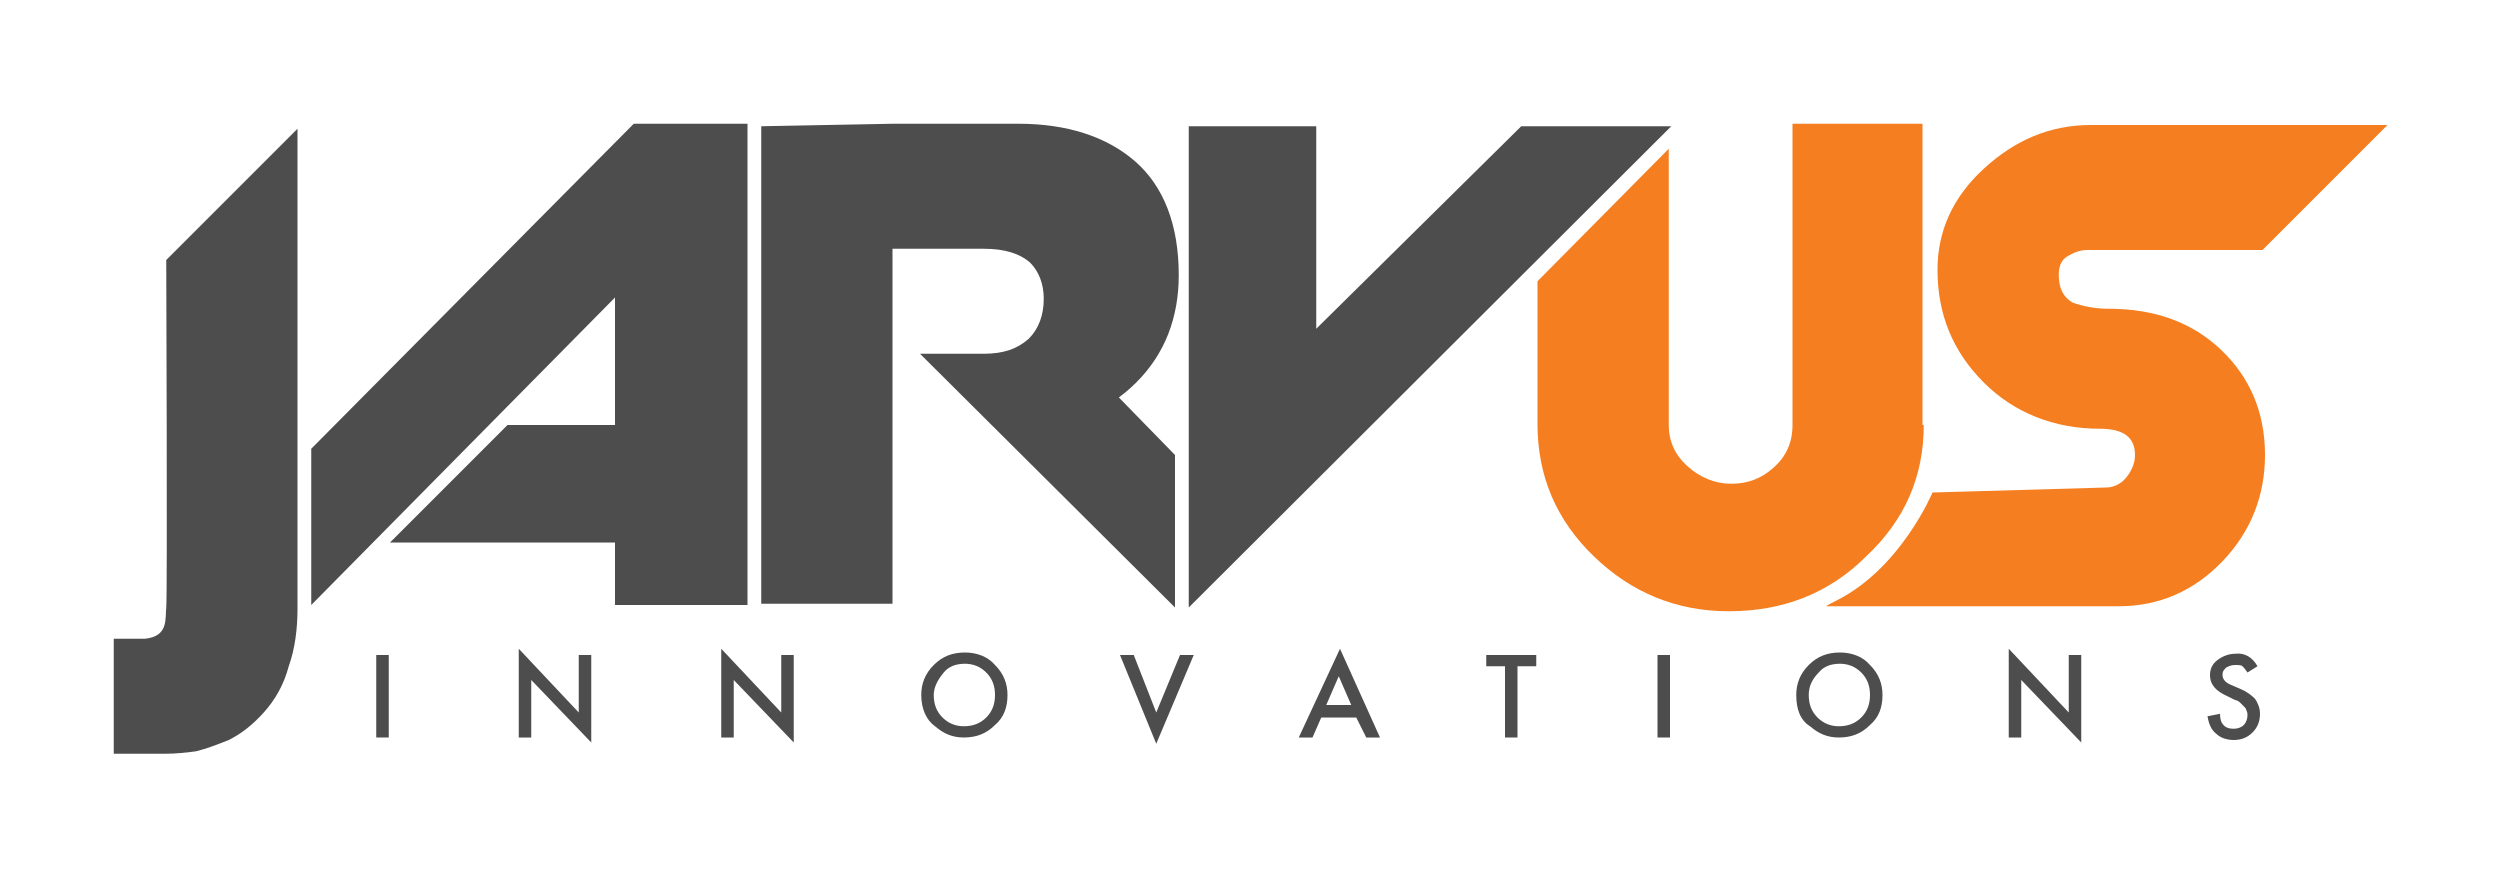
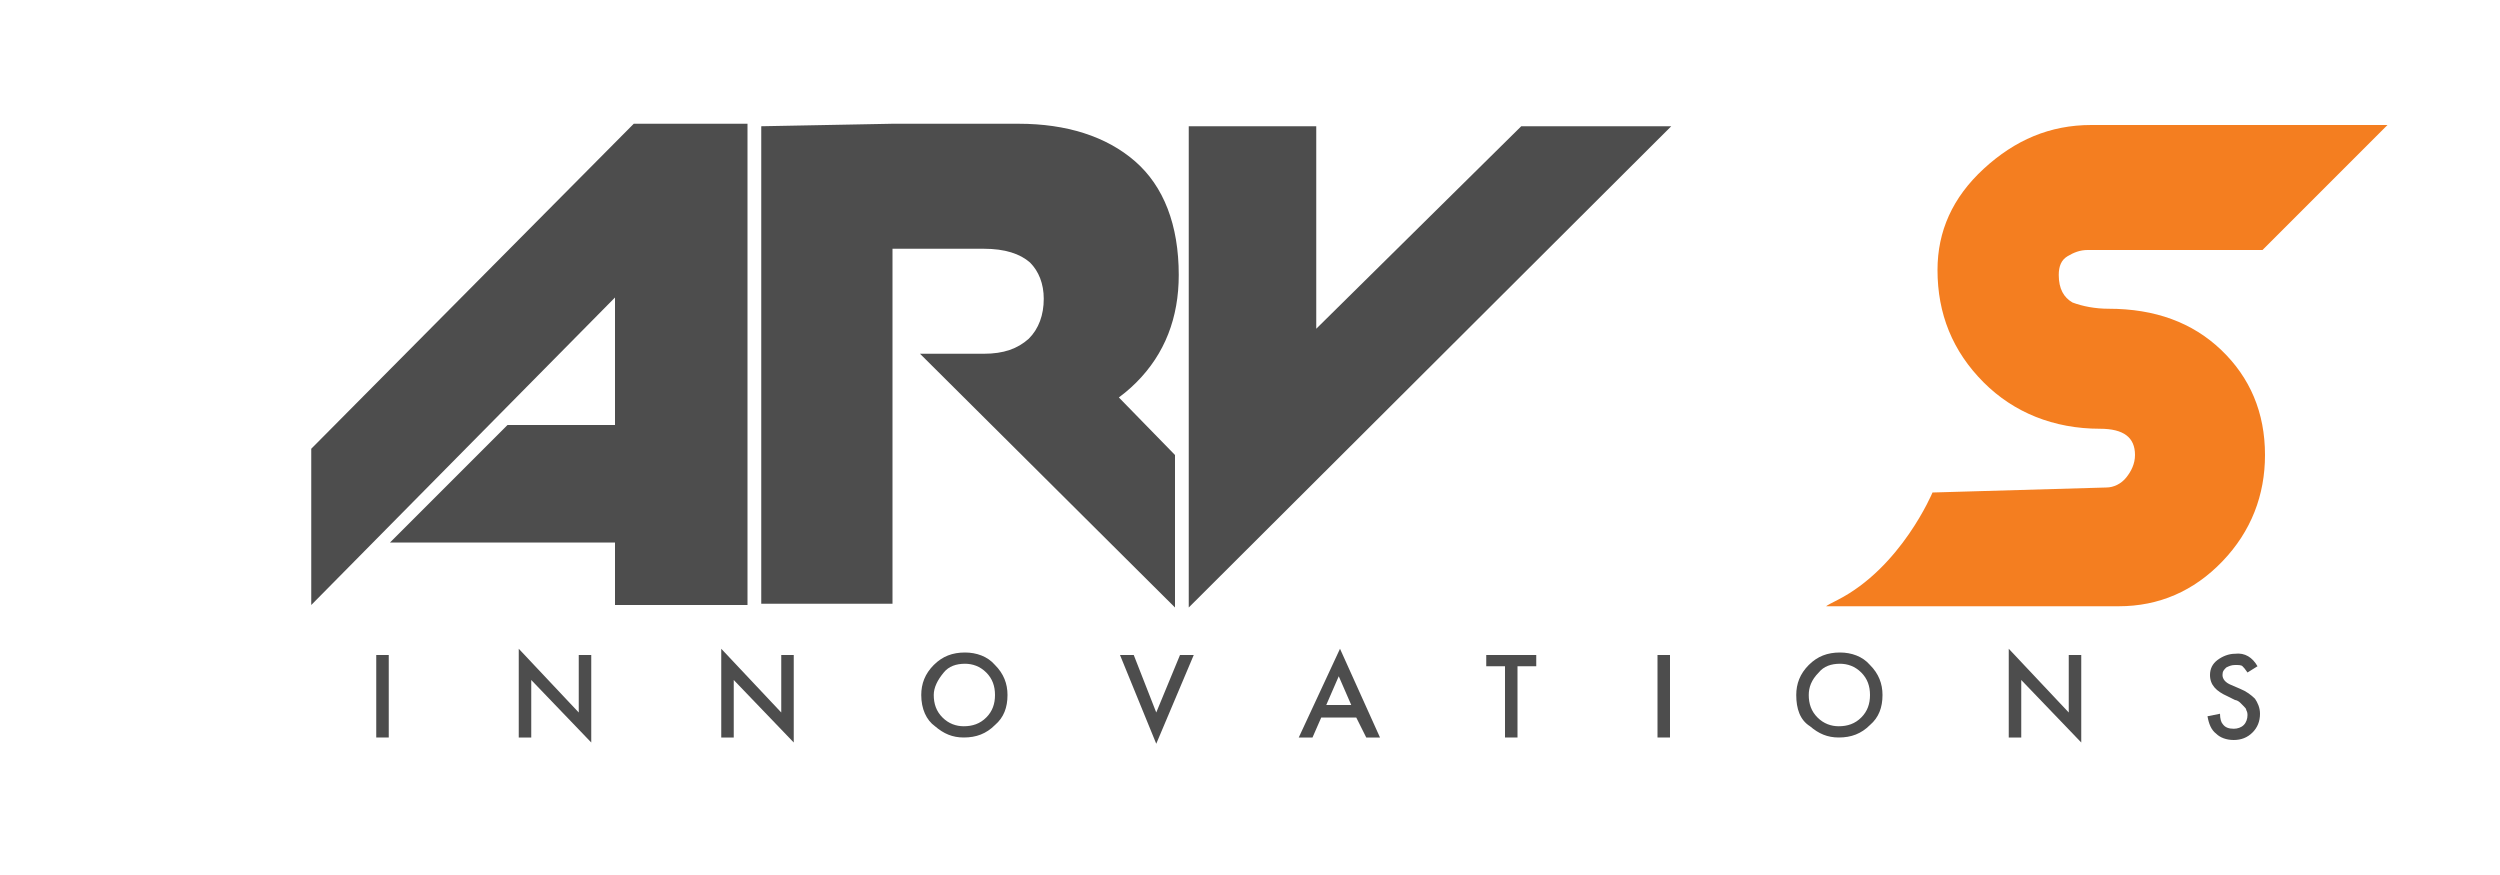
<svg xmlns="http://www.w3.org/2000/svg" version="1.1" id="Layer_1" x="0px" y="0px" viewBox="0 0 200 70" style="enable-background:new 0 0 200 70;" xml:space="preserve">
  <style type="text/css">
	.st0{fill:#4D4D4D;}
	.st1{fill:#F47E20;}
	.st2{fill:#FFFFFF;}
	.st3{fill:#F9B715;}
	.st4{fill:#BBBCBE;}
</style>
  <g>
    <g>
-       <path class="st0" d="M13.3,48.6c0.1-0.9,0-27.8,0-27.8l10.5-10.5v38.4c0,1.6-0.2,3.2-0.7,4.6c-0.4,1.5-1.1,2.7-2,3.7    c-0.9,1-1.8,1.7-2.8,2.2c-1,0.4-1.8,0.7-2.6,0.9c-0.7,0.1-1.6,0.2-2.5,0.2H9.1v-9.2h2.5C13.5,50.9,13.2,49.5,13.3,48.6z" />
      <path class="st0" d="M24.9,35.9l25.8-26h9.1v38.5H49.2v-5h-18l9.4-9.4h8.6l0-10.2L24.9,48.4L24.9,35.9z" />
      <path class="st0" d="M60.9,10.1l10.5-0.2v38.4H60.9V10.1z M81.5,9.9c3.8,0,7,1,9.3,3c2.3,2,3.5,5.1,3.5,9.1c0,3.4-1.1,6.3-3.4,8.6    c-2.3,2.3-5.3,3.5-9.1,3.5H81c-0.3,0-0.6,0-0.9-0.1c-0.3-0.1-0.5-0.1-0.6-0.2c-0.1,0-0.1-0.1-0.1-0.1l0.3-0.2l0.6-0.3L74,28.3    l4.7,0c1.6,0,2.7-0.4,3.6-1.2c0.8-0.8,1.2-1.9,1.2-3.2c0-1.2-0.4-2.2-1.1-2.9c-0.8-0.7-2-1.1-3.7-1.1h-7.4V9.9H81.5z M94,48.6    L73.6,28.3l12.5,0l7.9,8.1L94,48.6z" />
      <path class="st0" d="M95.1,10.1l10.2,0l0,16.2l16.4-16.2l12,0L95.1,48.6V10.1z" />
-       <path class="st1" d="M153.9,34c0,4.1-1.5,7.6-4.6,10.5c-3,3-6.7,4.4-11,4.4c-4.2,0-7.8-1.5-10.8-4.4c-3-2.9-4.5-6.4-4.5-10.6V22.5    l10.5-10.6v22.1c0,1.3,0.5,2.4,1.5,3.3c1,0.9,2.2,1.4,3.5,1.4c1.3,0,2.4-0.4,3.4-1.3c1-0.9,1.5-2,1.5-3.4V9.9h10.4v5.2V34z" />
      <path class="st1" d="M168.7,24.7c3.7,0,6.7,1.1,9,3.3c2.3,2.2,3.5,5,3.5,8.4c0,3.2-1.1,6.1-3.4,8.5c-2.3,2.4-5.1,3.6-8.3,3.6    h-23.4c0,0-0.1,0,0.9-0.5c5.1-2.6,7.6-8.6,7.6-8.6l13.9-0.4c0.6,0,1.2-0.3,1.6-0.8c0.4-0.5,0.7-1.1,0.7-1.8c0-1.4-0.9-2.1-2.8-2.1    c-3.7,0-6.9-1.3-9.3-3.7c-2.5-2.5-3.7-5.5-3.7-9c0-3.1,1.2-5.8,3.7-8.1c2.5-2.3,5.3-3.5,8.6-3.5h23.7l-10,10h-14    c-0.6,0-1.1,0.2-1.6,0.5c-0.5,0.3-0.7,0.8-0.7,1.5c0,1.1,0.4,1.8,1.1,2.2C166.6,24.5,167.6,24.7,168.7,24.7z" />
    </g>
    <g>
      <path class="st0" d="M31.1,52.4V59h-1v-6.6H31.1z" />
      <path class="st0" d="M41.5,59v-7.1l4.8,5.1v-4.6h1v7l-4.8-5V59H41.5z" />
      <path class="st0" d="M57.7,59v-7.1l4.8,5.1v-4.6h1v7l-4.8-5V59H57.7z" />
      <path class="st0" d="M73.7,55.6c0-0.9,0.3-1.7,1-2.4c0.7-0.7,1.5-1,2.5-1c0.9,0,1.8,0.3,2.4,1c0.7,0.7,1,1.5,1,2.4    c0,1-0.3,1.8-1,2.4c-0.7,0.7-1.5,1-2.5,1c-0.9,0-1.6-0.3-2.3-0.9C74.1,57.6,73.7,56.7,73.7,55.6z M74.7,55.6    c0,0.7,0.2,1.3,0.7,1.8c0.5,0.5,1.1,0.7,1.7,0.7c0.7,0,1.3-0.2,1.8-0.7c0.5-0.5,0.7-1.1,0.7-1.8c0-0.7-0.2-1.3-0.7-1.8    c-0.5-0.5-1.1-0.7-1.7-0.7c-0.7,0-1.3,0.2-1.7,0.7C75,54.4,74.7,55,74.7,55.6z" />
      <path class="st0" d="M90.7,52.4l1.8,4.6l1.9-4.6h1.1l-3,7.1l-2.9-7.1H90.7z" />
      <path class="st0" d="M108.5,57.4h-2.8l-0.7,1.6h-1.1l3.3-7.1l3.2,7.1h-1.1L108.5,57.4z M108.1,56.4l-1-2.3l-1,2.3H108.1z" />
      <path class="st0" d="M121.4,53.3V59h-1v-5.7h-1.5v-0.9h4v0.9H121.4z" />
      <path class="st0" d="M133.6,52.4V59h-1v-6.6H133.6z" />
      <path class="st0" d="M143.7,55.6c0-0.9,0.3-1.7,1-2.4c0.7-0.7,1.5-1,2.5-1c0.9,0,1.8,0.3,2.4,1c0.7,0.7,1,1.5,1,2.4    c0,1-0.3,1.8-1,2.4c-0.7,0.7-1.5,1-2.5,1c-0.9,0-1.6-0.3-2.3-0.9C144,57.6,143.7,56.7,143.7,55.6z M144.7,55.6    c0,0.7,0.2,1.3,0.7,1.8c0.5,0.5,1.1,0.7,1.7,0.7c0.7,0,1.3-0.2,1.8-0.7c0.5-0.5,0.7-1.1,0.7-1.8c0-0.7-0.2-1.3-0.7-1.8    c-0.5-0.5-1.1-0.7-1.7-0.7c-0.7,0-1.3,0.2-1.7,0.7C144.9,54.4,144.7,55,144.7,55.6z" />
      <path class="st0" d="M160.7,59v-7.1l4.8,5.1v-4.6h1v7l-4.8-5V59H160.7z" />
      <path class="st0" d="M180.6,53.3l-0.8,0.5c-0.2-0.3-0.3-0.4-0.4-0.5c-0.1-0.1-0.3-0.1-0.6-0.1c-0.3,0-0.5,0.1-0.7,0.2    c-0.2,0.2-0.3,0.3-0.3,0.6c0,0.3,0.2,0.6,0.7,0.8l0.7,0.3c0.5,0.2,0.9,0.5,1.2,0.8c0.2,0.3,0.4,0.7,0.4,1.2c0,0.6-0.2,1.1-0.6,1.5    c-0.4,0.4-0.9,0.6-1.5,0.6c-0.6,0-1.1-0.2-1.4-0.5c-0.4-0.3-0.6-0.8-0.7-1.4l1-0.2c0,0.4,0.1,0.7,0.2,0.8c0.2,0.3,0.5,0.4,0.9,0.4    c0.3,0,0.6-0.1,0.8-0.3c0.2-0.2,0.3-0.5,0.3-0.8c0-0.1,0-0.2-0.1-0.4c0-0.1-0.1-0.2-0.2-0.3c-0.1-0.1-0.2-0.2-0.3-0.3    c-0.1-0.1-0.3-0.2-0.4-0.2l-0.6-0.3c-0.9-0.4-1.4-0.9-1.4-1.7c0-0.5,0.2-0.9,0.6-1.2c0.4-0.3,0.9-0.5,1.4-0.5    C179.6,52.2,180.2,52.6,180.6,53.3z" />
    </g>
  </g>
</svg>